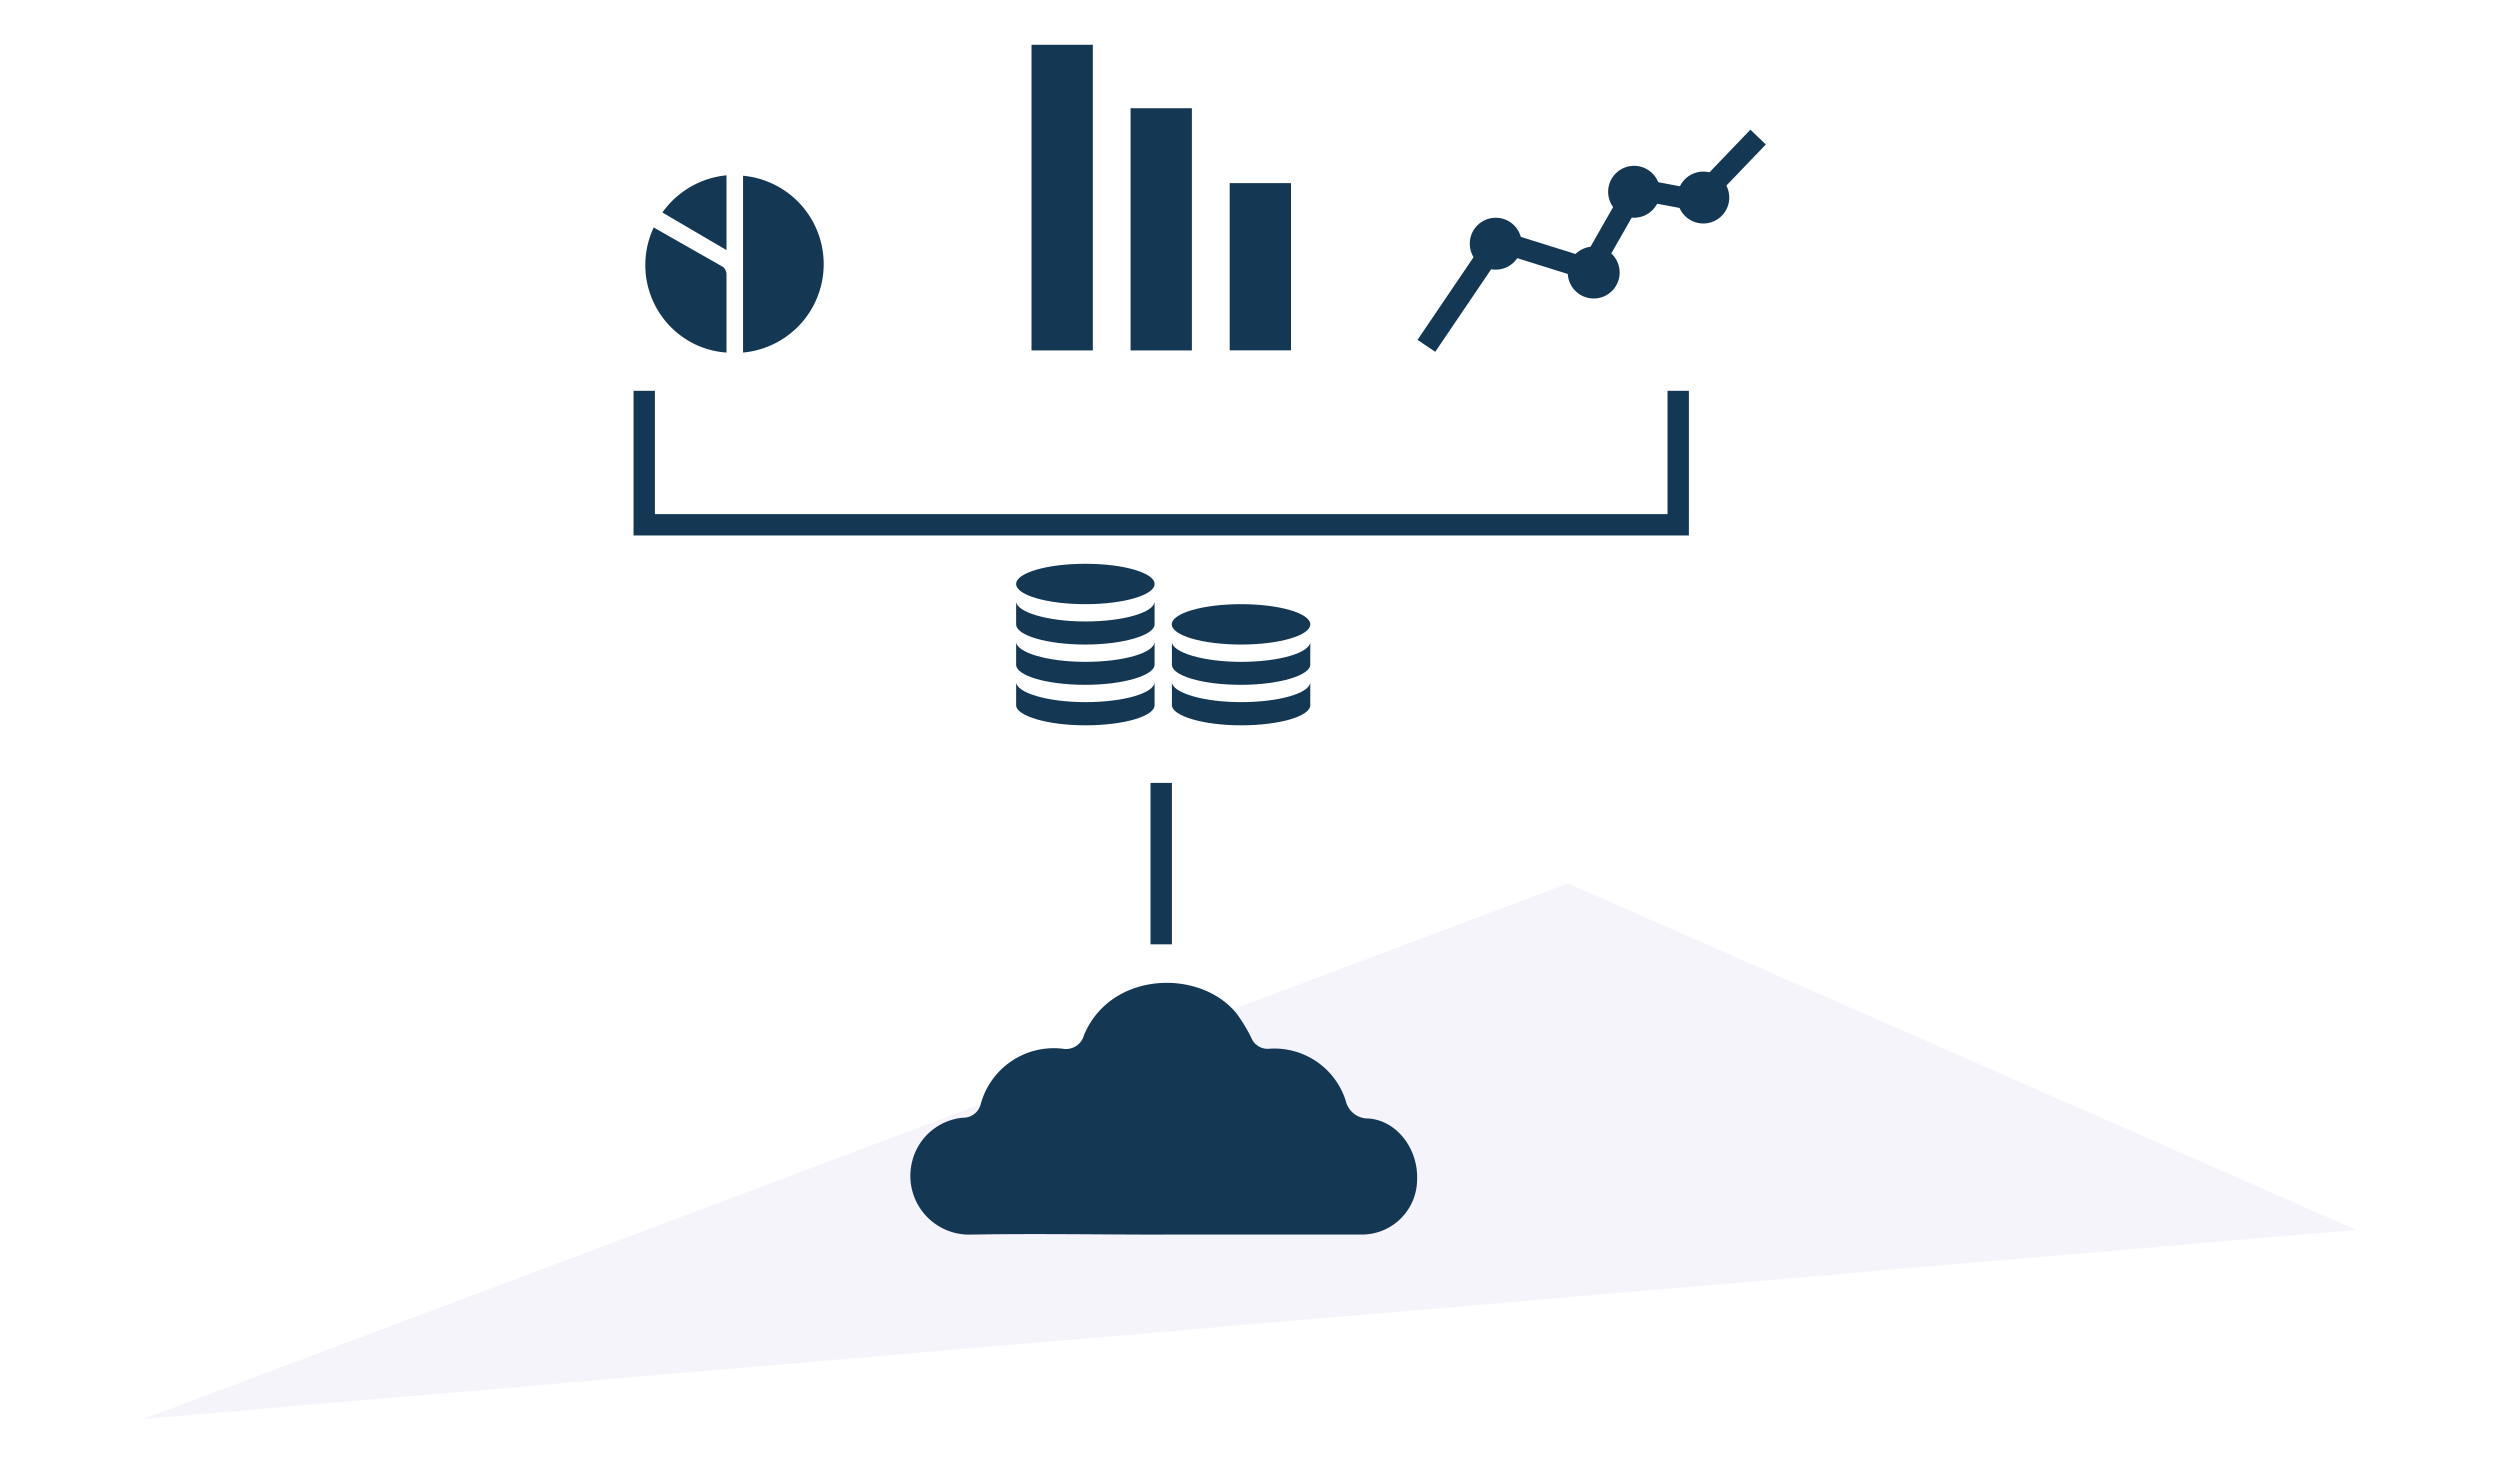
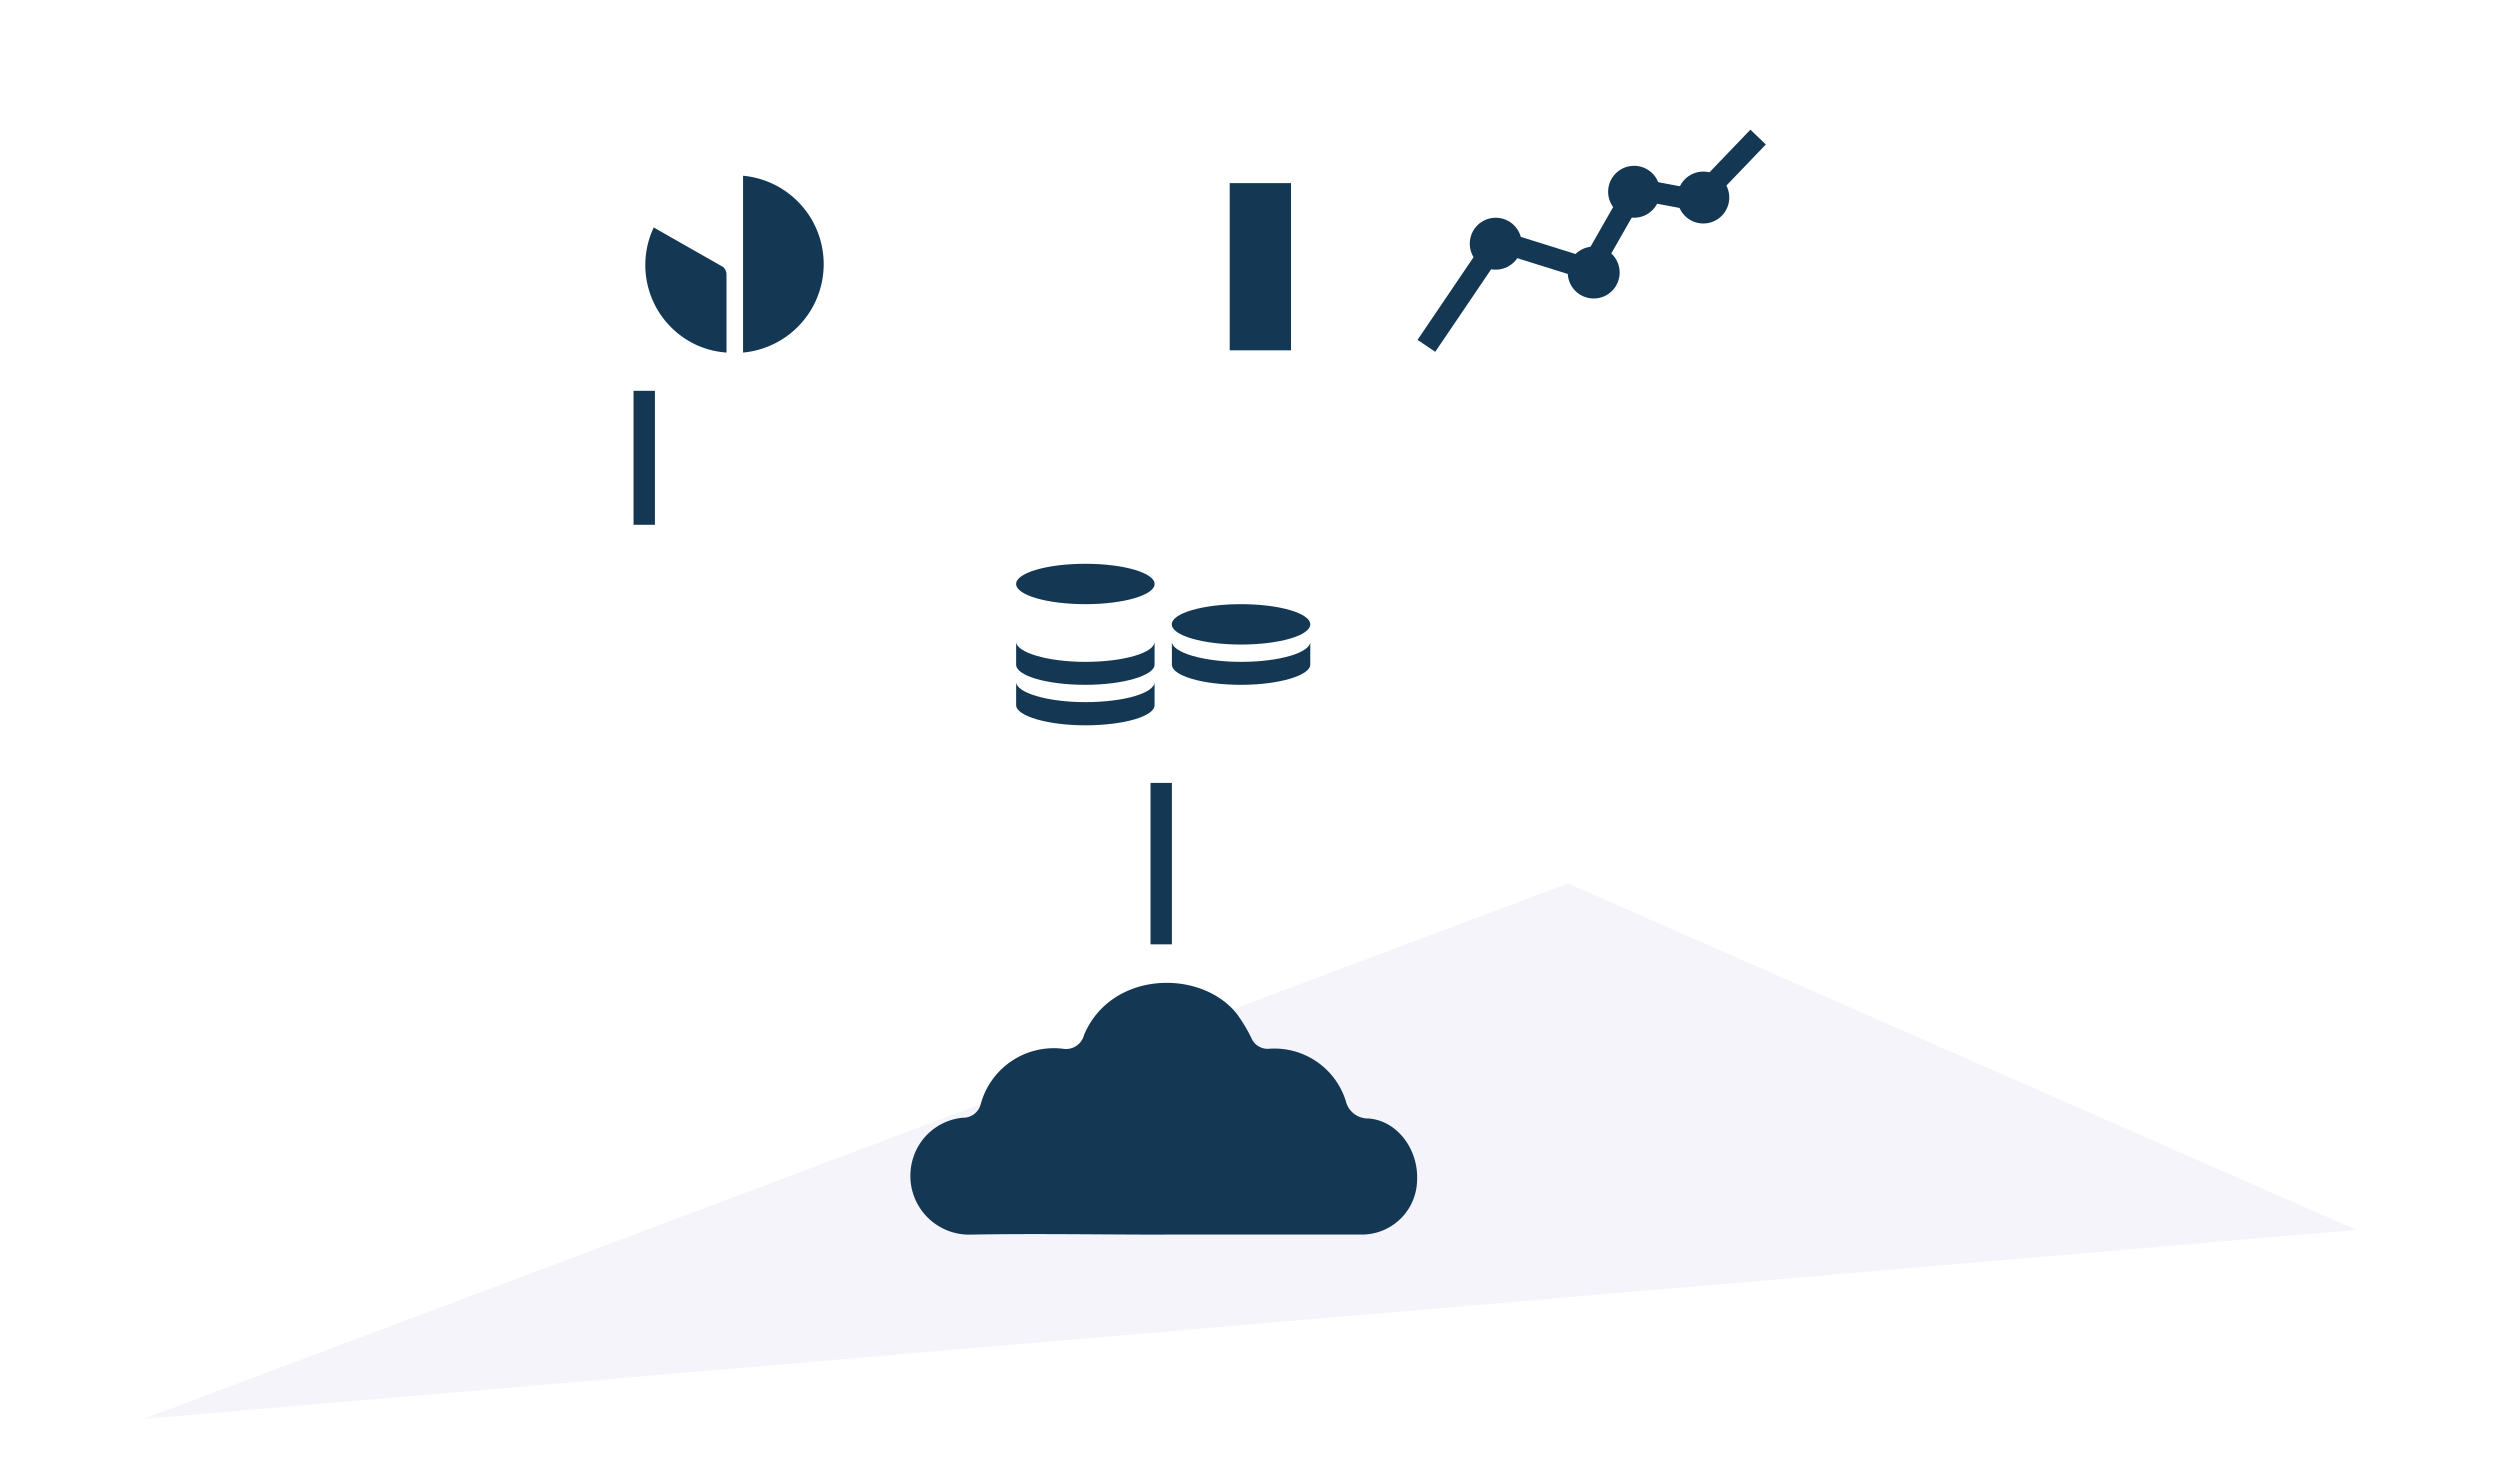
<svg xmlns="http://www.w3.org/2000/svg" viewBox="0 0 234 137">
  <defs>
    <style>.cls-1{fill:#fff;}.cls-2{fill:#f5f4fb;}.cls-3{fill:#143753;}.cls-4{fill:none;stroke:#143753;stroke-miterlimit:10;stroke-width:2px;}</style>
  </defs>
  <g id="Fondo">
    <rect class="cls-1" x="-0.7" y="-0.33" width="235.79" height="138.26" />
  </g>
  <g id="Capa_1" data-name="Capa 1">
    <g id="Capa_4-4" data-name="Capa 4-4">
      <path id="Trazado_2266-5" data-name="Trazado 2266-5" class="cls-2" d="M13.44,132.81,146.76,82.69l73.8,32.43Z" />
    </g>
    <g id="Grupo_5571" data-name="Grupo 5571">
      <path id="Trazado_2282" data-name="Trazado 2282" class="cls-3" d="M109,115.56c-6.06,0-12.13-.11-18.18,0a5.5,5.5,0,0,1-5.61-5.41,5.68,5.68,0,0,1,.19-1.53,5.41,5.41,0,0,1,4.7-4,1.69,1.69,0,0,0,1.7-1.29,7.09,7.09,0,0,1,7.67-5.17,1.74,1.74,0,0,0,2-1.3c2.54-6,10.88-6.19,14.27-2a14.5,14.5,0,0,1,1.39,2.3,1.65,1.65,0,0,0,1.7,1,7,7,0,0,1,7.13,4.87,2.13,2.13,0,0,0,2.13,1.66c2.65.19,4.68,2.84,4.55,5.77a5.17,5.17,0,0,1-4.95,5.09c-6.22,0-12.44,0-18.66,0Z" />
      <g id="Grupo_5521" data-name="Grupo 5521">
        <path id="Trazado_2283" data-name="Trazado 2283" class="cls-3" d="M69.55,33a8.31,8.31,0,0,0,0-16.55Z" />
        <path id="Trazado_2284" data-name="Trazado 2284" class="cls-3" d="M61.19,21.29a8.24,8.24,0,0,0,4,11A8.14,8.14,0,0,0,68,33v-.71c0-2.17,0-4.35,0-6.52A1,1,0,0,0,67.7,25C65.55,23.77,63.37,22.54,61.19,21.29Z" />
-         <path id="Trazado_2285" data-name="Trazado 2285" class="cls-3" d="M68,23.41v-7a8.33,8.33,0,0,0-6,3.48Z" />
      </g>
-       <rect id="Rectángulo_4096" data-name="Rectángulo 4096" class="cls-3" x="96.55" y="4.19" width="5.74" height="28.61" />
-       <rect id="Rectángulo_4097" data-name="Rectángulo 4097" class="cls-3" x="105.82" y="10.13" width="5.74" height="22.67" />
      <rect id="Rectángulo_4098" data-name="Rectángulo 4098" class="cls-3" x="115.1" y="17.14" width="5.74" height="15.65" />
      <g id="Grupo_5522" data-name="Grupo 5522">
        <path id="Trazado_2286" data-name="Trazado 2286" class="cls-4" d="M133.51,32.37l6.66-9.83,8.63,2.7,4.31-7.56,5.76,1.08,5.69-5.93" />
        <circle id="Elipse_869" data-name="Elipse 869" class="cls-3" cx="140" cy="22.81" r="2.43" />
        <circle id="Elipse_870" data-name="Elipse 870" class="cls-3" cx="149.17" cy="25.51" r="2.43" />
        <circle id="Elipse_871" data-name="Elipse 871" class="cls-3" cx="152.95" cy="17.95" r="2.43" />
        <circle id="Elipse_872" data-name="Elipse 872" class="cls-3" cx="159.43" cy="18.49" r="2.43" />
      </g>
      <g id="Grupo_5523" data-name="Grupo 5523">
        <ellipse id="Elipse_873" data-name="Elipse 873" class="cls-3" cx="101.59" cy="54.66" rx="6.48" ry="1.89" />
-         <path id="Trazado_2287" data-name="Trazado 2287" class="cls-3" d="M95.11,56.28c0,1,2.9,1.89,6.48,1.89s6.48-.85,6.48-1.89v2.16c0,1-2.9,1.89-6.48,1.89s-6.48-.85-6.48-1.89V56" />
        <path id="Trazado_2288" data-name="Trazado 2288" class="cls-3" d="M95.11,60.06c0,1,2.9,1.89,6.48,1.89s6.48-.85,6.48-1.89v2.15c0,1-2.9,1.89-6.48,1.89s-6.48-.84-6.48-1.89V59.79" />
        <ellipse id="Elipse_874" data-name="Elipse 874" class="cls-3" cx="116.16" cy="58.44" rx="6.48" ry="1.89" />
        <path id="Trazado_2289" data-name="Trazado 2289" class="cls-3" d="M109.69,60.06c0,1,2.9,1.89,6.47,1.89s6.48-.85,6.48-1.89v2.15c0,1-2.9,1.89-6.48,1.89s-6.47-.84-6.47-1.89V59.79" />
-         <path id="Trazado_2290" data-name="Trazado 2290" class="cls-3" d="M109.69,63.83c0,1,2.9,1.89,6.47,1.89s6.48-.84,6.48-1.89V66c0,1.05-2.9,1.89-6.48,1.89S109.69,67,109.69,66V63.56" />
        <path id="Trazado_2291" data-name="Trazado 2291" class="cls-3" d="M95.11,63.83c0,1,2.9,1.89,6.48,1.89s6.48-.84,6.48-1.89V66c0,1.05-2.9,1.89-6.48,1.89S95.11,67,95.11,66V63.56" />
      </g>
      <line id="Línea_11" data-name="Línea 11" class="cls-4" x1="108.69" y1="88.39" x2="108.69" y2="73.28" />
-       <path id="Trazado_2292" data-name="Trazado 2292" class="cls-4" d="M60.3,36.58V49.12h96.78V36.58" />
+       <path id="Trazado_2292" data-name="Trazado 2292" class="cls-4" d="M60.3,36.58V49.12V36.58" />
    </g>
  </g>
</svg>